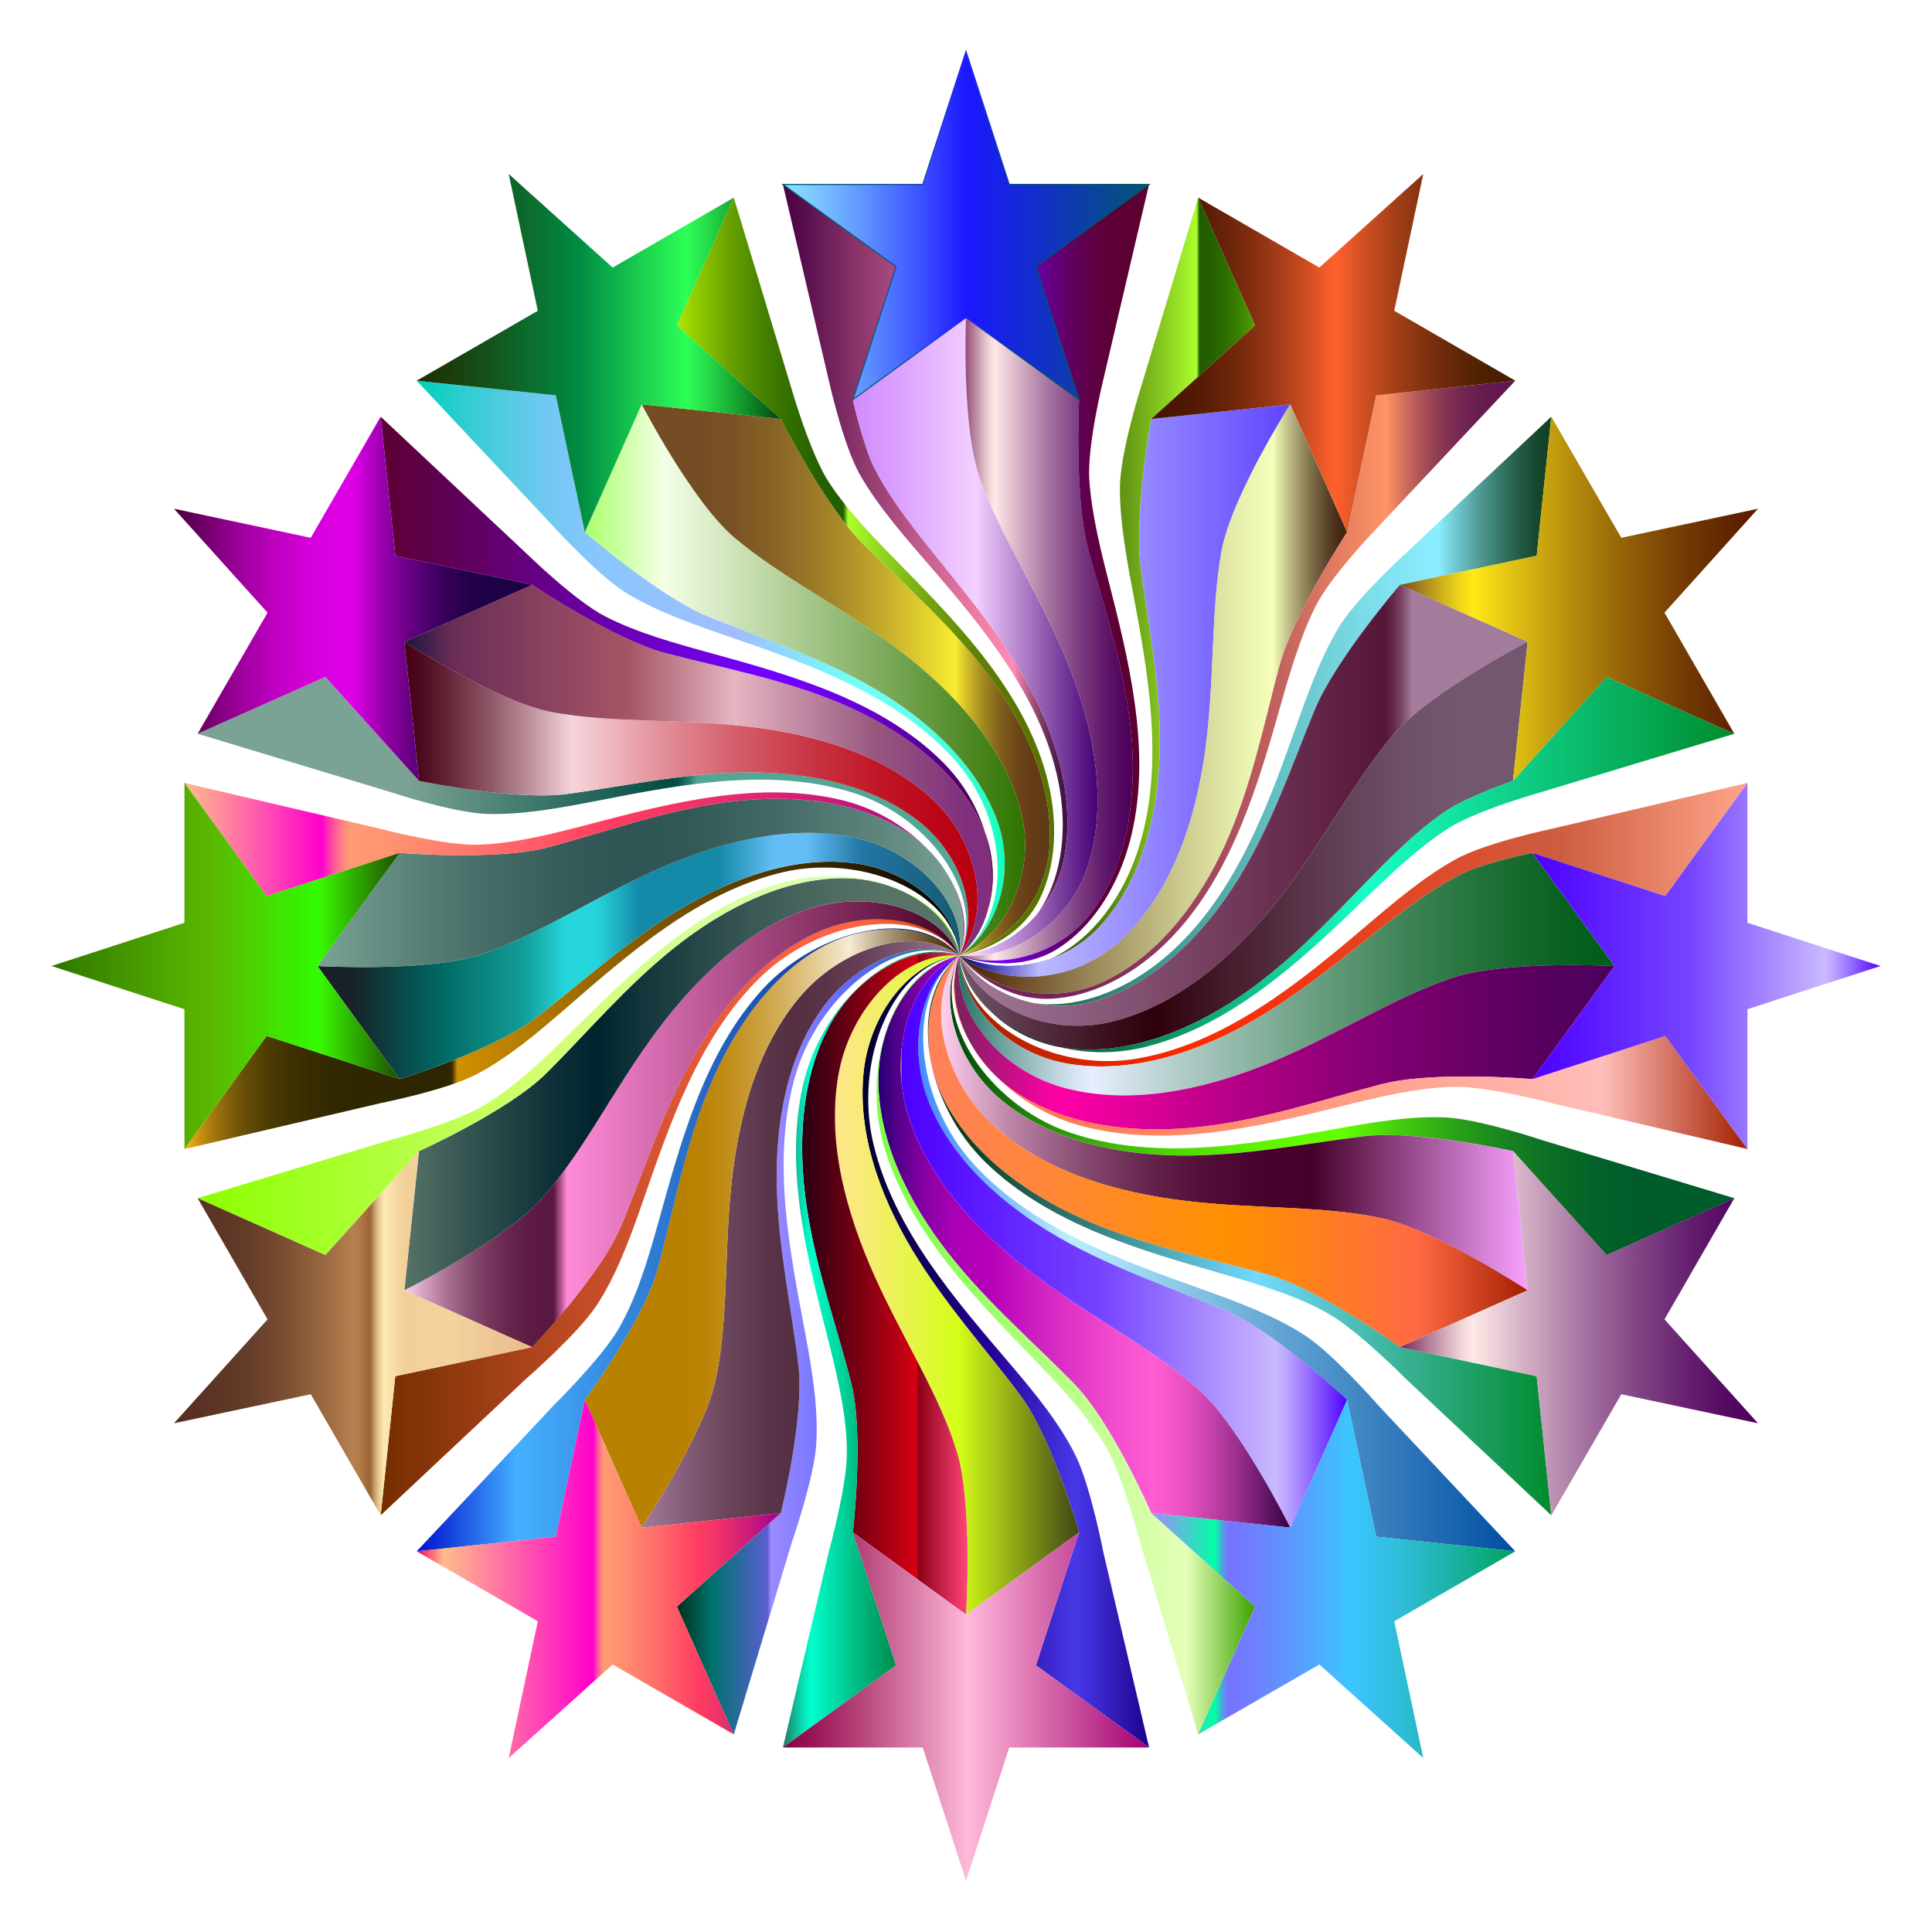
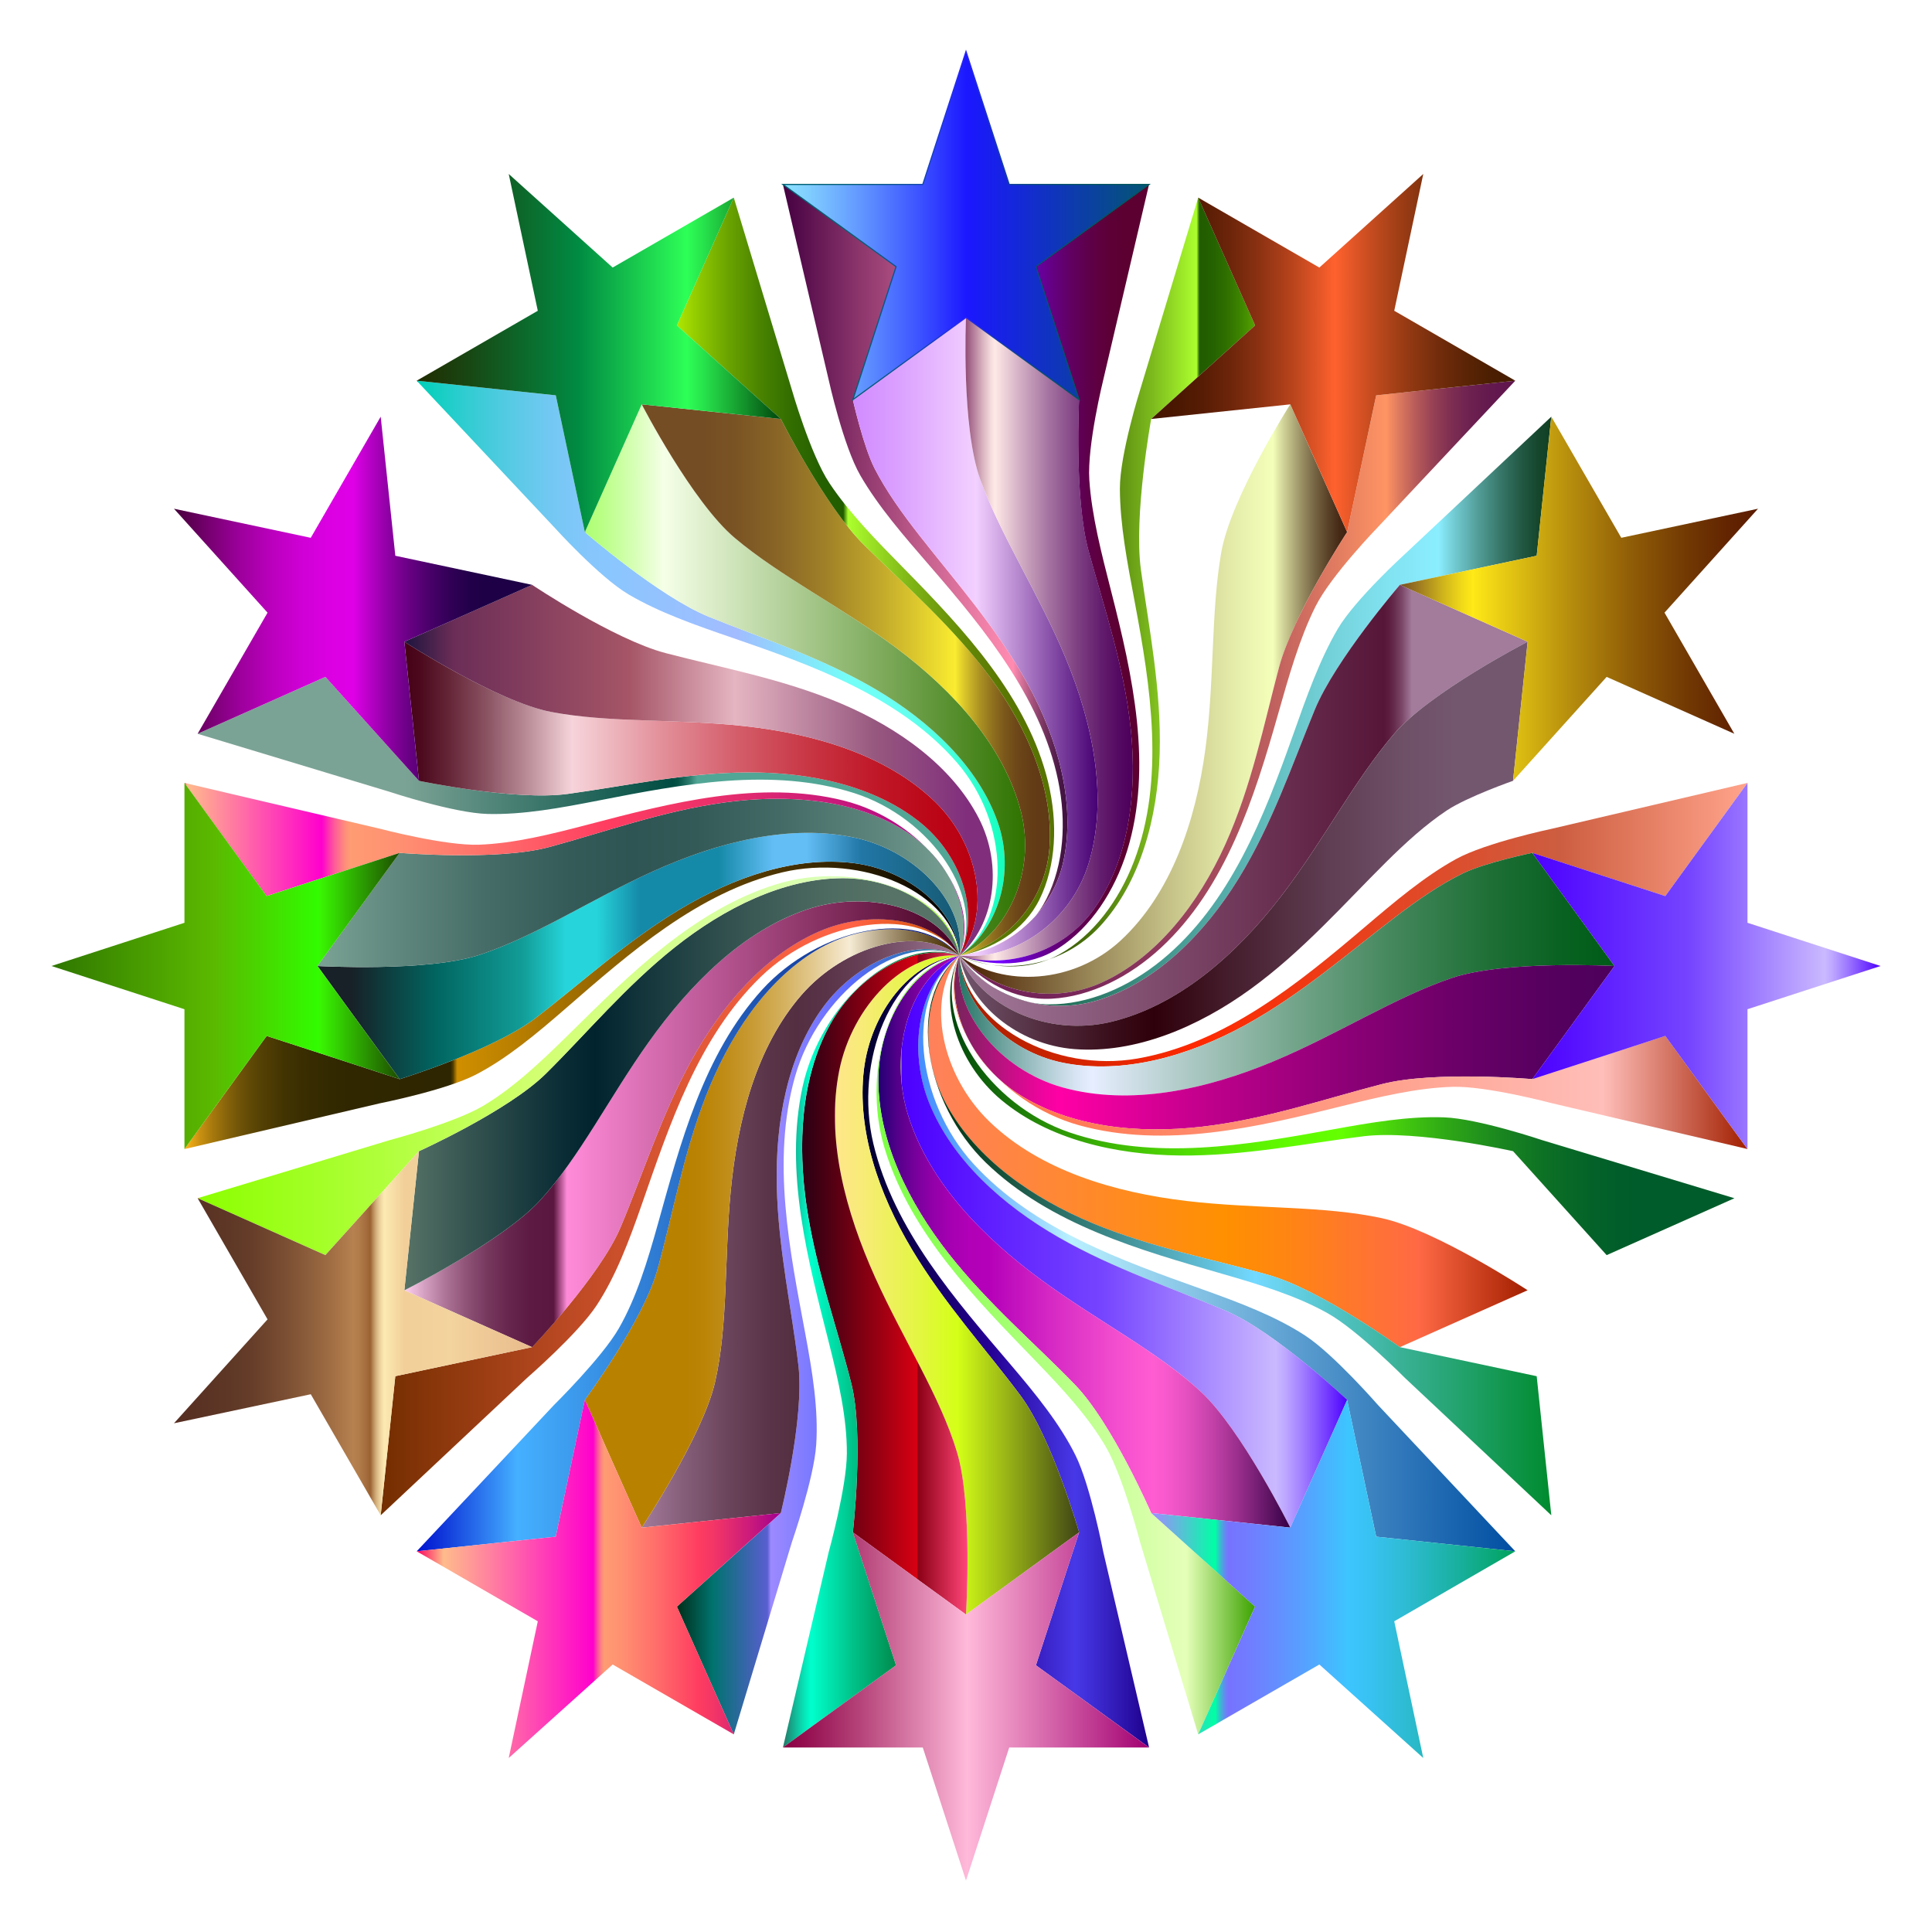
<svg xmlns="http://www.w3.org/2000/svg" enable-background="new 0 0 1690 1690" version="1.1" viewBox="0 0 1690 1690" xml:space="preserve">
  <linearGradient id="ay" x1="839.22" x2="1097.9" y1="509.13" y2="509.13" gradientUnits="userSpaceOnUse">
    <stop stop-color="#2A4500" offset=".151" />
    <stop stop-color="#2D4A01" offset=".233" />
    <stop stop-color="#375805" offset=".33" />
    <stop stop-color="#48700B" offset=".433" />
    <stop stop-color="#5F9113" offset=".542" />
    <stop stop-color="#7DBB1D" offset=".655" />
    <stop stop-color="#A1EF2A" offset=".769" />
    <stop stop-color="#ACFF2E" offset=".802" />
    <stop stop-color="#215C00" offset=".812" />
    <stop stop-color="#246100" offset=".854" />
    <stop stop-color="#2E6E00" offset=".901" />
    <stop stop-color="#3E8500" offset=".952" />
    <stop stop-color="#53A200" offset="1" />
  </linearGradient>
  <path d="m1097.9 284.63-90.915 81.86s-15.462 84.822-8.957 132.06c7.021 50.921 17.98 104.71 16.386 160.63-1.624 56.084-16.924 112.91-52.305 151.19-32.973 35.604-84.376 42.977-122.89 25.628-2e-4 3e-4 -4e-4 5e-4 -6e-4 8e-4 27.143 11.143 59.745 14.278 87.504-1.203 29.346-16.399 51.977-46.673 65.172-81.199 27.357-71.75 14.594-153.27 0.724-226.88-6.531-34.662-12.915-67.758-12.996-99.378-0.065-30.081 17.73-86.431 17.73-86.431l50.784-168.03 49.762 111.76z" fill="url(#ay)" />
  <linearGradient id="an" x1="839.22" x2="1128.7" y1="604.08" y2="604.08" gradientUnits="userSpaceOnUse">
    <stop stop-color="#B0FF8B" offset="0" />
    <stop stop-color="#8CFF5C" offset="0" />
    <stop stop-color="#02008B" offset=".003" />
    <stop stop-color="#151397" offset=".037" />
    <stop stop-color="#4846B7" offset=".105" />
    <stop stop-color="#9896E9" offset=".201" />
    <stop stop-color="#BBB9FF" offset=".241" />
    <stop stop-color="#5F45FF" offset="1" />
  </linearGradient>
-   <path d="m1128.7 353.7s-51.772 81.076-60.298 129.26c-9.273 52.568-5.771 111.39-13.948 172.42-8.415 62.631-29.862 126.3-73.993 167.24-41.142 38.081-102.5 41.336-141.19 13.384-4e-4 4e-4 -7e-4 9e-4 -1e-3 0.001 38.514 17.349 89.918 9.976 122.89-25.628 35.381-38.283 50.681-95.106 52.305-151.19 1.594-55.921-9.365-109.71-16.386-160.63-6.506-47.239 8.957-132.06 8.957-132.06l121.67-12.791z" fill="url(#an)" />
  <linearGradient id="ac" x1="839.22" x2="1178.4" y1="611.48" y2="611.48" gradientUnits="userSpaceOnUse">
    <stop stop-color="#451B00" offset="0" />
    <stop stop-color="#542E0F" offset=".057" />
    <stop stop-color="#988657" offset=".334" />
    <stop stop-color="#C9C78C" offset=".56" />
    <stop stop-color="#E8F0AD" offset=".724" />
    <stop stop-color="#F4FFB9" offset=".809" />
    <stop stop-color="#D0D297" offset=".836" />
    <stop stop-color="#9D9468" offset=".879" />
    <stop stop-color="#756342" offset=".918" />
    <stop stop-color="#584027" offset=".952" />
    <stop stop-color="#462A17" offset=".979" />
    <stop stop-color="#402211" offset=".997" />
  </linearGradient>
  <path d="m1178.4 465.46s-47.248 72.137-59.549 118.24c-13.267 49.752-23.935 103.76-47.039 154.97-23.23 51.431-59.437 98.355-107.24 120.42-44.653 20.552-96.51 8.501-125.36-23.092-3e-4 4e-4 -6e-4 8e-4 -9e-4 0.001 38.696 27.952 100.05 24.697 141.19-13.384 44.131-40.934 65.579-104.61 73.993-167.24 8.177-61.026 4.675-119.85 13.948-172.42 8.526-48.18 60.298-129.26 60.298-129.26l49.76 111.76z" fill="url(#ac)" />
  <linearGradient id="r" x1="839.22" x2="1325.5" y1="603.37" y2="603.37" gradientUnits="userSpaceOnUse">
    <stop stop-color="#75245A" offset=".151" />
    <stop stop-color="#7B295A" offset=".235" />
    <stop stop-color="#8D375C" offset=".35" />
    <stop stop-color="#AA4F5D" offset=".484" />
    <stop stop-color="#D26F60" offset=".63" />
    <stop stop-color="#FF9463" offset=".768" />
    <stop stop-color="#DB785E" offset=".792" />
    <stop stop-color="#B65A59" offset=".822" />
    <stop stop-color="#974155" offset=".852" />
    <stop stop-color="#7E2E52" offset=".884" />
    <stop stop-color="#6D2150" offset=".918" />
    <stop stop-color="#63194E" offset=".955" />
    <stop stop-color="#60164E" offset="1" />
  </linearGradient>
  <path d="m1325.5 333.01-120.13 128s-41.108 42.453-54.574 69.343c-14.149 28.283-23.272 60.769-32.932 94.755-20.544 72.279-45.507 151.37-102.32 203.95-27.435 25.356-61.529 42.7-95.611 44.554-32.308 1.729-61.462-15.014-80.731-37.623-2e-4 2e-4 -4e-4 5e-4 -6e-4 8e-4 28.849 31.593 80.705 43.644 125.36 23.092 47.806-22.062 84.013-68.986 107.24-120.42 23.103-51.211 33.772-105.22 47.039-154.97 12.302-46.102 59.549-118.24 59.549-118.24l25.435-119.66 121.67-12.784z" fill="url(#r)" />
  <linearGradient id="g" x1="1007" x2="1325.5" y1="308.82" y2="308.82" gradientUnits="userSpaceOnUse">
    <stop stop-color="#451500" offset="0" />
    <stop stop-color="#4A1701" offset=".067" />
    <stop stop-color="#571C04" offset=".141" />
    <stop stop-color="#6D250A" offset=".218" />
    <stop stop-color="#8C3212" offset=".298" />
    <stop stop-color="#B4421B" offset=".38" />
    <stop stop-color="#E45627" offset=".462" />
    <stop stop-color="#FF612E" offset=".503" />
    <stop stop-color="#FE612E" offset=".505" />
    <stop stop-color="#C64C20" offset=".602" />
    <stop stop-color="#983B14" offset=".695" />
    <stop stop-color="#742D0C" offset=".784" />
    <stop stop-color="#5A2405" offset=".867" />
    <stop stop-color="#4A1E01" offset=".941" />
    <stop stop-color="#451C00" offset="1" />
  </linearGradient>
  <polygon points="1325.5 333.01 1203.8 345.8 1178.4 465.46 1128.7 353.7 1007 366.49 1097.9 284.63 1048.1 172.87 1154.1 234.04 1245 152.18 1219.6 271.84" fill="url(#g)" />
  <linearGradient id="d" x1="839.22" x2="1357" y1="622.18" y2="622.18" gradientUnits="userSpaceOnUse">
    <stop stop-color="#004522" offset="0" />
    <stop stop-color="#084E2E" offset=".037" />
    <stop stop-color="#3F9287" offset=".322" />
    <stop stop-color="#68C4C7" offset=".554" />
    <stop stop-color="#81E2F0" offset=".722" />
    <stop stop-color="#8BEEFF" offset=".809" />
    <stop stop-color="#73CCD4" offset=".835" />
    <stop stop-color="#519B96" offset=".878" />
    <stop stop-color="#357465" offset=".917" />
    <stop stop-color="#215742" offset=".951" />
    <stop stop-color="#15462C" offset=".979" />
    <stop stop-color="#114024" offset=".997" />
  </linearGradient>
  <path d="m1344.2 486.15-119.66 25.435s-56.319 65.285-74.508 109.38c-19.628 47.606-37.178 99.809-66.689 147.69-29.682 48.107-71.654 90.122-122.02 106.02-47.081 14.81-97.69-3.338-122.1-38.684-3e-4 1e-4 -6e-4 3e-4 -9e-4 4e-4 17.755 23.883 46.051 42.29 78.48 42.553 34.2 0.247 69.36-14.968 98.368-38.592 60.048-48.982 89.959-126.37 115.07-197.21 11.806-33.302 22.991-65.133 38.936-92.436 15.173-25.957 58.916-65.689 58.916-65.689l128-120.13-12.784 121.67z" fill="url(#d)" />
  <linearGradient id="c" x1="839.22" x2="1336.3" y1="704.44" y2="704.44" gradientUnits="userSpaceOnUse">
    <stop stop-color="#A37B9B" offset="0" />
    <stop stop-color="#8F6182" offset=".184" />
    <stop stop-color="#561638" offset=".747" />
    <stop stop-color="#5B1C3E" offset=".755" />
    <stop stop-color="#672D4E" offset=".766" />
    <stop stop-color="#7C4869" offset=".779" />
    <stop stop-color="#996E8F" offset=".792" />
    <stop stop-color="#A37B9B" offset=".796" />
  </linearGradient>
  <path d="m1336.3 561.35s-85.532 44.017-117.3 81.114c-34.648 40.508-61.176 93.172-98.821 142.1-38.749 50.323-89.266 95.282-148.48 109.36-55.383 13.105-113.71-13.154-132.48-57.92l-0.002 6e-4c24.412 35.346 75.021 53.494 122.1 38.684 50.367-15.9 92.339-57.915 122.02-106.02 29.511-47.877 47.061-100.08 66.689-147.69 18.189-44.095 74.508-109.38 74.508-109.38l111.76 49.756z" fill="url(#c)" />
  <linearGradient id="b" x1="839.22" x2="1336.3" y1="739.75" y2="739.75" gradientUnits="userSpaceOnUse">
    <stop stop-color="#73576F" offset="0" />
    <stop stop-color="#543042" offset=".135" />
    <stop stop-color="#390D1A" offset=".271" />
    <stop stop-color="#2E000B" offset=".343" />
    <stop stop-color="#461F2E" offset=".483" />
    <stop stop-color="#5F3D52" offset=".648" />
    <stop stop-color="#6E5067" offset=".783" />
    <stop stop-color="#73576F" offset=".87" />
  </linearGradient>
  <path d="m1323.5 683.02s-40.03 13.99-58.01 25.974c-18.612 12.413-35.946 28.193-53.196 45.294-36.513 36.207-72.721 77.701-118.3 110.84-45.917 33.351-100.86 56.59-153.97 52.584-49.747-3.803-92.576-39.059-100.81-81.713-5e-4 2e-4 -9e-4 4e-4 -0.001 6e-4 18.767 44.767 77.095 71.025 132.48 57.92 59.217-14.077 109.73-59.036 148.48-109.36 37.645-48.924 64.173-101.59 98.821-142.1 31.765-37.097 117.3-81.114 117.3-81.114l-12.788 121.67z" fill="url(#b)" />
  <linearGradient id="a" x1="839.22" x2="1517.1" y1="756.26" y2="756.26" gradientUnits="userSpaceOnUse">
    <stop stop-color="#002E08" offset="0" />
    <stop stop-color="#045128" offset=".101" />
    <stop stop-color="#0EAA78" offset=".323" />
    <stop stop-color="#17FFC6" offset=".525" />
    <stop stop-color="#0FD58E" offset=".695" />
    <stop stop-color="#008B2E" offset="1" />
  </linearGradient>
-   <path d="m1517.1 641.86-168.03 50.784s-56.93 15.812-82.188 31.974c-26.536 16.996-50.786 40.342-76.156 64.833-54.074 52.201-115.01 108.68-190.84 126.83-71.653 17.071-151.28-20.556-160.69-80.29-3e-4 1e-4 -6e-4 3e-4 -9e-4 4e-4 8.232 42.654 51.061 77.91 100.81 81.713 53.111 4.006 108.06-19.233 153.97-52.584 45.583-33.138 81.791-74.632 118.3-110.84 17.25-17.101 34.584-32.881 53.196-45.294 17.98-11.983 58.01-25.974 58.01-25.974l81.86-90.915 111.76 49.762z" fill="url(#a)" />
  <linearGradient id="bi" x1="1224.5" x2="1537.8" y1="523.75" y2="523.75" gradientUnits="userSpaceOnUse">
    <stop stop-color="#754D24" offset="0" />
    <stop stop-color="#957121" offset=".041" />
    <stop stop-color="#CEB21C" offset=".118" />
    <stop stop-color="#F1DA18" offset=".174" />
    <stop stop-color="#FFE917" offset=".204" />
    <stop stop-color="#E8CC14" offset=".284" />
    <stop stop-color="#B78E0D" offset=".472" />
    <stop stop-color="#905D07" offset=".645" />
    <stop stop-color="#733A03" offset=".795" />
    <stop stop-color="#622401" offset=".917" />
    <stop stop-color="#5C1C00" offset=".997" />
  </linearGradient>
  <polygon points="1517.1 641.86 1405.4 592.1 1323.5 683.02 1336.3 561.35 1224.5 511.59 1344.2 486.15 1357 364.49 1418.2 470.43 1537.8 445 1456 535.91" fill="url(#bi)" />
  <linearGradient id="bh" x1="839.22" x2="1528.6" y1="808.86" y2="808.86" gradientUnits="userSpaceOnUse">
    <stop stop-color="#A21F00" offset="0" />
    <stop stop-color="#BA2200" offset=".068" />
    <stop stop-color="#EC2700" offset=".225" />
    <stop stop-color="#FF2900" offset=".302" />
    <stop stop-color="#CD5D40" offset=".762" />
    <stop stop-color="#FFA48B" offset="1" />
    <stop stop-color="#FFDAD0" offset="1" />
  </linearGradient>
  <path d="m1456.7 783.83-116.35-37.805s-41.521 8.585-60.916 18.06c-20.072 9.813-39.308 23.161-58.614 37.85-40.88 31.113-82.082 67.61-131.5 94.716-49.813 27.292-107.28 43.498-159.61 32.961-49.042-9.926-88.058-50.115-90.528-93.621-3e-4 -1e-4 -6e-4 -1e-4 -1e-3 -1e-4 5.476 60.318 83.228 102.61 155.87 89.945 76.85-13.478 141.18-66.051 198.45-114.7 26.863-22.817 52.55-44.543 80.122-59.759 26.247-14.47 84.075-26.588 84.075-26.588l170.91-40.036-71.905 98.975z" fill="url(#bh)" />
  <linearGradient id="bg" x1="838.44" x2="1412.3" y1="852.12" y2="852.12" gradientUnits="userSpaceOnUse">
    <stop stop-color="#247564" offset="0" />
    <stop stop-color="#6FA39F" offset=".068" />
    <stop stop-color="#B0CCD3" offset=".133" />
    <stop stop-color="#D8E4F3" offset=".179" />
    <stop stop-color="#E7EEFF" offset=".204" />
    <stop stop-color="#B0CBC8" offset=".341" />
    <stop stop-color="#72A48A" offset=".515" />
    <stop stop-color="#418559" offset=".673" />
    <stop stop-color="#1E6F36" offset=".811" />
    <stop stop-color="#086120" offset=".924" />
    <stop stop-color="#005C18" offset=".997" />
  </linearGradient>
  <path d="m1412.3 845s-96.048-5.131-142.13 10.41c-50.233 16.974-99.43 49.164-156.29 73.021-58.675 24.595-124.85 39.202-183.99 22.892-55.448-15.354-97.783-66.697-90.682-115.33-5e-4 -1e-4 -1e-3 -1e-4 -0.002-1e-4 2.47 43.506 41.486 83.695 90.528 93.621 52.331 10.538 109.8-5.669 159.61-32.961 49.422-27.105 90.625-63.603 131.5-94.716 19.306-14.69 38.542-28.037 58.614-37.85 19.395-9.475 60.916-18.06 60.916-18.06l71.91 98.97z" fill="url(#bg)" />
  <linearGradient id="bf" x1="834.84" x2="1412.3" y1="911.96" y2="911.96" gradientUnits="userSpaceOnUse">
    <stop stop-color="#75245A" offset="0" />
    <stop stop-color="#871F64" offset=".018" />
    <stop stop-color="#C80E87" offset=".086" />
    <stop stop-color="#F0049E" offset=".135" />
    <stop stop-color="#FF00A6" offset=".161" />
    <stop stop-color="#FD00A5" offset=".166" />
    <stop stop-color="#BF008B" offset=".386" />
    <stop stop-color="#8E0077" offset=".587" />
    <stop stop-color="#6B0068" offset=".762" />
    <stop stop-color="#55005F" offset=".904" />
    <stop stop-color="#4D005C" offset=".997" />
  </linearGradient>
  <path d="m1340.4 943.97s-85.659-7.44-131.44 4.333c-49.546 12.751-101.39 30.746-157.34 37.256-56.483 6.548-115.92 0.276-161-28.779-42.294-27.316-66.132-79.477-51.39-120.79-5e-4 -1e-4 -1e-3 -1e-4 -0.002-2e-4 -7.101 48.63 35.235 99.973 90.682 115.33 59.134 16.309 125.31 1.703 183.99-22.892 56.86-23.857 106.06-56.046 156.29-73.021 46.078-15.541 142.13-10.41 142.13-10.41l-71.91 98.975z" fill="url(#bf)" />
  <linearGradient id="be" x1="834.22" x2="1528.6" y1="920.57" y2="920.57" gradientUnits="userSpaceOnUse">
    <stop stop-color="#FFA48B" offset="0" />
    <stop stop-color="#FF815C" offset="0" />
    <stop stop-color="#FF7045" offset=".003" />
    <stop stop-color="#FF7D58" offset=".175" />
    <stop stop-color="#FF9F8A" offset=".524" />
    <stop stop-color="#FFBEB9" offset=".818" />
    <stop stop-color="#A21F00" offset="1" />
  </linearGradient>
  <path d="m1528.6 1005.1-170.91-40.036s-57.076-15.207-86.915-14.371c-31.299 0.891-63.857 8.676-97.893 17.11-72.702 18.019-153.29 37.334-228.72 16.569-71.48-19.758-127.36-91.642-104.99-148.42-4e-4 0-7e-4 -1e-4 -1e-3 -1e-4 -14.742 41.311 9.095 93.472 51.39 120.79 45.083 29.055 104.52 35.327 161 28.779 55.948-6.509 107.8-24.505 157.34-37.256 45.782-11.773 131.44-4.333 131.44-4.333l116.35-37.805 71.905 98.975z" fill="url(#be)" />
  <linearGradient id="bd" x1="1340.4" x2="1645" y1="845" y2="845" gradientUnits="userSpaceOnUse">
    <stop stop-color="#B0FF8B" offset="0" />
    <stop stop-color="#8CFF5C" offset="0" />
    <stop stop-color="#4C00FF" offset=".003" />
    <stop stop-color="#713DFF" offset=".403" />
    <stop stop-color="#7645FF" offset=".454" />
    <stop stop-color="#CAB9FF" offset=".84" />
    <stop stop-color="#BEA8FF" offset=".861" />
    <stop stop-color="#9F7AFF" offset=".903" />
    <stop stop-color="#6E31FF" offset=".963" />
    <stop stop-color="#4C00FF" offset="1" />
  </linearGradient>
  <polygon points="1528.6 1005.1 1456.7 906.17 1340.4 943.97 1412.3 845 1340.4 746.03 1456.7 783.83 1528.6 684.86 1528.6 807.19 1645 845 1528.6 882.8" fill="url(#bd)" />
  <linearGradient id="bc" x1="831.02" x2="1517.1" y1="966.95" y2="966.95" gradientUnits="userSpaceOnUse">
    <stop stop-color="#00450C" offset="0" />
    <stop stop-color="#0C5C0B" offset=".035" />
    <stop stop-color="#278D07" offset=".119" />
    <stop stop-color="#3DB605" offset=".202" />
    <stop stop-color="#4ED603" offset=".283" />
    <stop stop-color="#5AED01" offset=".361" />
    <stop stop-color="#61FA00" offset=".435" />
    <stop stop-color="#64FF00" offset=".5" />
    <stop stop-color="#48D20C" offset=".563" />
    <stop stop-color="#2FA816" offset=".632" />
    <stop stop-color="#1A871F" offset=".699" />
    <stop stop-color="#0C6F25" offset=".763" />
    <stop stop-color="#036129" offset=".823" />
    <stop stop-color="#005C2A" offset=".874" />
  </linearGradient>
  <path d="m1405.4 1097.9-81.86-90.915s-83.867-18.758-130.7-13.056c-50.7 6.183-104.35 17.408-160.63 16.833-56.85-0.604-115.03-14.176-156.28-48.526-38.702-32.293-56.571-87.104-36.676-126.24-2e-4 -2e-4 -5e-4 -4e-4 -7e-4 -5e-4 -25.887 55.298 25.933 130.45 96.114 154.52 74.038 25.304 155.62 11.011 229.27-2.352 34.473-6.253 67.438-11.923 98.701-10.762 29.812 1.12 85.792 19.96 85.792 19.96l168.03 50.784-111.76 49.762z" fill="url(#bc)" />
  <linearGradient id="bb" x1="823.28" x2="1336.3" y1="982.32" y2="982.32" gradientUnits="userSpaceOnUse">
    <stop stop-color="#FFD0EF" offset="0" />
    <stop stop-color="#ECBADA" offset=".032" />
    <stop stop-color="#C089AC" offset=".112" />
    <stop stop-color="#9A5F84" offset=".195" />
    <stop stop-color="#7B3D63" offset=".278" />
    <stop stop-color="#632249" offset=".362" />
    <stop stop-color="#520F37" offset=".448" />
    <stop stop-color="#48042D" offset=".536" />
    <stop stop-color="#450029" offset=".63" />
    <stop stop-color="#F7A2FF" offset="1" />
  </linearGradient>
-   <path d="m1336.3 1128.7s-80.355-52.832-127.63-63.066c-51.436-11.103-109.8-7.84-170.77-15.031-63.054-7.457-127.87-26.666-172.2-69.291-41.609-40.088-56.797-106.36-26.48-145.27-4e-4 -3e-4 -9e-4 -6e-4 -0.001-9e-4 -19.894 39.14-2.025 93.95 36.676 126.24 41.249 34.35 99.431 47.922 156.28 48.526 56.284 0.575 109.93-10.65 160.63-16.833 46.836-5.702 130.7 13.056 130.7 13.056l12.791 121.67z" fill="url(#bb)" />
  <linearGradient id="ba" x1="812.03" x2="1336.3" y1="1007.2" y2="1007.2" gradientUnits="userSpaceOnUse">
    <stop stop-color="#FFA48B" offset="0" />
    <stop stop-color="#FF815C" offset="0" />
    <stop stop-color="#FF9000" offset=".494" />
    <stop stop-color="#FF8513" offset=".601" />
    <stop stop-color="#FF6945" offset=".818" />
    <stop stop-color="#A21F00" offset="1" />
  </linearGradient>
  <path d="m1224.5 1178.4s-69.539-50.286-114.65-63.098c-48.858-13.864-102.49-23.812-154.28-45.376-52.377-21.831-101.29-55.833-127.23-102.83-24.32-44.17-22.118-102.2 10.849-131.11-4e-4 -3e-4 -9e-4 -6e-4 -0.001-9e-4 -30.317 38.912-15.13 105.18 26.48 145.27 44.331 42.625 109.14 61.834 172.2 69.291 60.968 7.191 119.34 3.929 170.77 15.031 47.278 10.235 127.63 63.066 127.63 63.066l-111.76 49.76z" fill="url(#ba)" />
  <linearGradient id="az" x1="811.67" x2="1357" y1="1080.8" y2="1080.8" gradientUnits="userSpaceOnUse">
    <stop stop-color="#002E08" offset="0" />
    <stop stop-color="#10462B" offset=".087" />
    <stop stop-color="#3A8585" offset=".279" />
    <stop stop-color="#73D9FF" offset=".525" />
    <stop stop-color="#36AF90" offset=".773" />
    <stop stop-color="#008B2E" offset="1" />
  </linearGradient>
  <path d="m1357 1325.5-128-120.13s-41.562-41.942-67.455-56.516c-27.096-15.235-58.892-24.94-92.329-34.578-71.536-20.615-150.81-42.964-206.93-97.334-53.246-51.688-70.116-142.22-23.051-180.96-2e-4 -2e-4 -5e-4 -4e-4 -7e-4 -5e-4 -32.966 28.903-35.168 86.936-10.849 131.11 25.938 47.002 74.855 81.004 127.23 102.83 51.797 21.564 105.43 31.513 154.28 45.376 45.113 12.811 114.65 63.098 114.65 63.098l119.66 25.435 12.784 121.67z" fill="url(#az)" />
  <linearGradient id="ax" x1="1224.5" x2="1537.8" y1="1166.2" y2="1166.2" gradientUnits="userSpaceOnUse">
    <stop stop-color="#75245A" offset="0" />
    <stop stop-color="#AB7191" offset=".069" />
    <stop stop-color="#D8B2BF" offset=".133" />
    <stop stop-color="#F4DADC" offset=".18" />
    <stop stop-color="#FFE9E7" offset=".204" />
    <stop stop-color="#D4B0C5" offset=".345" />
    <stop stop-color="#A472A0" offset=".517" />
    <stop stop-color="#7F4183" offset=".675" />
    <stop stop-color="#641E6E" offset=".812" />
    <stop stop-color="#530861" offset=".924" />
    <stop stop-color="#4D005C" offset=".997" />
  </linearGradient>
-   <polygon points="1357 1325.5 1344.2 1203.8 1224.5 1178.4 1336.3 1128.7 1323.5 1007 1405.4 1097.9 1517.1 1048.1 1456 1154.1 1537.8 1245 1418.2 1219.6" fill="url(#ax)" />
  <linearGradient id="aw" x1="803.23" x2="1325.5" y1="1096.5" y2="1096.5" gradientUnits="userSpaceOnUse">
    <stop stop-color="#8BBCFF" offset="0" />
    <stop stop-color="#5C9CFF" offset="0" />
    <stop stop-color="#458EFF" offset=".003" />
    <stop stop-color="#589EFF" offset=".057" />
    <stop stop-color="#8AC9FF" offset=".165" />
    <stop stop-color="#B9F0FF" offset=".256" />
    <stop stop-color="#004EA2" offset="1" />
  </linearGradient>
  <path d="m1203.8 1344.2-25.435-119.66s-62.262-59.006-105.25-77.526c-46.556-20.046-98.391-36.71-147-64.574-49.166-28.208-93.432-67.949-113.42-117.73-18.731-46.768-9.707-104.13 26.484-128.72-1e-4 -2e-4 -2e-4 -5e-4 -4e-4 -9e-4 -49.269 35.804-37.733 127.16 12.259 181.97 52.694 57.653 130.37 84.83 200.4 109.91 32.729 11.722 63.812 23.436 89.835 40.39 24.876 16.222 63.671 60.733 63.671 60.733l120.13 128-121.67-12.784z" fill="url(#aw)" />
  <linearGradient id="av" x1="787.87" x2="1178.4" y1="1086.1" y2="1086.1" gradientUnits="userSpaceOnUse">
    <stop stop-color="#B0FF8B" offset="0" />
    <stop stop-color="#8CFF5C" offset="0" />
    <stop stop-color="#4C00FF" offset=".003" />
    <stop stop-color="#713DFF" offset=".403" />
    <stop stop-color="#7645FF" offset=".454" />
    <stop stop-color="#CAB9FF" offset=".84" />
    <stop stop-color="#BEA8FF" offset=".861" />
    <stop stop-color="#9F7AFF" offset=".903" />
    <stop stop-color="#6E31FF" offset=".963" />
    <stop stop-color="#4C00FF" offset="1" />
  </linearGradient>
  <path d="m1128.7 1336.3s-42.895-86.047-78.164-118.83c-38.268-35.523-90.128-61.642-139.36-97.652-50.979-37.31-98.075-85.2-116.61-143.64-17.354-54.918-0.191-120.69 44.695-140.18-2e-4 -5e-4 -4e-4 -9e-4 -6e-4 -0.001-36.191 24.593-45.215 81.952-26.484 128.72 19.993 49.779 64.258 89.52 113.42 117.73 48.611 27.864 100.45 44.528 147 64.574 42.986 18.52 105.25 77.526 105.25 77.526l-49.755 111.76z" fill="url(#av)" />
  <linearGradient id="au" x1="768.35" x2="1128.7" y1="1086.1" y2="1086.1" gradientUnits="userSpaceOnUse">
    <stop stop-color="#220073" offset="0" />
    <stop stop-color="#2C0078" offset=".009" />
    <stop stop-color="#56008C" offset=".05" />
    <stop stop-color="#78009C" offset=".092" />
    <stop stop-color="#9300A9" offset=".134" />
    <stop stop-color="#A600B2" offset=".177" />
    <stop stop-color="#B100B7" offset=".221" />
    <stop stop-color="#B500B9" offset=".269" />
    <stop stop-color="#D528C4" offset=".416" />
    <stop stop-color="#F34ECE" offset=".578" />
    <stop stop-color="#FF5CD2" offset=".664" />
    <stop stop-color="#F859CD" offset=".698" />
    <stop stop-color="#E550C0" offset=".748" />
    <stop stop-color="#C542AA" offset=".808" />
    <stop stop-color="#992E8C" offset=".874" />
    <stop stop-color="#611565" offset=".946" />
    <stop stop-color="#330045" offset="1" />
  </linearGradient>
  <path d="m1007 1323.5s-34.181-78.574-66.522-112.06c-35.024-36.248-76.415-71.162-110.82-115.05-34.806-44.427-60.985-97.464-61.292-150.87-0.24-50.1 28.638-100.04 70.873-109.54-2e-4 -5e-4 -4e-4 -9e-4 -5e-4 -0.001-44.886 19.489-62.049 85.265-44.695 140.18 18.531 58.443 65.627 106.33 116.61 143.64 49.233 36.01 101.09 62.129 139.36 97.652 35.268 32.78 78.164 118.83 78.164 118.83l-121.67-12.788z" fill="url(#au)" />
  <linearGradient id="at" x1="766.75" x2="1097.9" y1="1176.6" y2="1176.6" gradientUnits="userSpaceOnUse">
    <stop stop-color="#B0FF8B" offset="0" />
    <stop stop-color="#8CFF5C" offset="0" />
    <stop stop-color="#7CFF45" offset=".003" />
    <stop stop-color="#8EFF58" offset=".175" />
    <stop stop-color="#BBFF8A" offset=".524" />
    <stop stop-color="#E5FFB9" offset=".818" />
    <stop stop-color="#3CA200" offset="1" />
  </linearGradient>
  <path d="m1048.1 1517.1-50.784-168.03s-14.829-57.138-29.612-82.794c-15.437-26.761-37.866-51.01-61.859-75.852-51.361-53.171-109.09-111-131.86-185.31-21.54-70.583 6.089-157.76 65.193-169.14-1e-4 -3e-4 -2e-4 -5e-4 -4e-4 -9e-4 -42.235 9.506-71.113 59.444-70.873 109.54 0.307 53.402 26.487 106.44 61.292 150.87 34.408 43.884 75.799 78.798 110.82 115.05 32.342 33.487 66.522 112.06 66.522 112.06l90.915 81.86-49.762 111.76z" fill="url(#at)" />
  <linearGradient id="as" x1="1007" x2="1325.5" y1="1381.2" y2="1381.2" gradientUnits="userSpaceOnUse">
    <stop stop-color="#01E1FC" offset="0" />
    <stop stop-color="#A28BFF" offset=".003" />
    <stop stop-color="#00FFA4" offset=".176" />
    <stop stop-color="#1AE0B8" offset=".182" />
    <stop stop-color="#42B1D6" offset=".192" />
    <stop stop-color="#5F8FED" offset=".201" />
    <stop stop-color="#717BFA" offset=".208" />
    <stop stop-color="#7773FF" offset=".213" />
    <stop stop-color="#6E80FF" offset=".286" />
    <stop stop-color="#56A1FF" offset=".419" />
    <stop stop-color="#3DC5FF" offset=".54" />
    <stop stop-color="#38C2F2" offset=".599" />
    <stop stop-color="#2CBBD0" offset=".708" />
    <stop stop-color="#17AF9A" offset=".854" />
    <stop stop-color="#00A25C" offset="1" />
  </linearGradient>
  <polygon points="1048.1 1517.1 1097.9 1405.4 1007 1323.5 1128.7 1336.3 1178.4 1224.5 1203.8 1344.2 1325.5 1357 1219.6 1418.2 1245 1537.8 1154.1 1456" fill="url(#as)" />
  <linearGradient id="ar" x1="754.5" x2="1005.1" y1="1182.3" y2="1182.3" gradientUnits="userSpaceOnUse">
    <stop stop-color="#02002B" offset="0" />
    <stop stop-color="#0C0049" offset=".141" />
    <stop stop-color="#250094" offset=".444" />
    <stop stop-color="#4738E7" offset=".741" />
    <stop stop-color="#3A27CB" offset=".83" />
    <stop stop-color="#1E008C" offset="1" />
  </linearGradient>
  <path d="m906.17 1456.7 37.805-116.35s-23.634-82.336-51.346-119.66c-30.007-40.396-66.548-80.232-95.087-128.03-28.864-48.387-48.153-104.16-41.842-157.08 5.965-49.61 40.64-95.458 83.521-99.633 1e-4 -3e-4 1e-4 -6e-4 1e-4 -9e-4 -59.554 7.736-92.365 92.951-75.221 164.65 18.134 75.513 72.11 136.75 119.98 193.01 22.36 26.285 43.188 51.895 56.866 79.576 13.101 26.544 24.266 84.509 24.266 84.509l40.036 170.91-98.975-71.905z" fill="url(#ar)" />
  <linearGradient id="aq" x1="730.3" x2="943.97" y1="1124" y2="1124" gradientUnits="userSpaceOnUse">
    <stop stop-color="#FFA48B" offset="0" />
    <stop stop-color="#FF815C" offset="0" />
    <stop stop-color="#FFE78B" offset=".003" />
    <stop stop-color="#F8EB78" offset=".109" />
    <stop stop-color="#E5F546" offset=".323" />
    <stop stop-color="#D4FF17" offset=".503" />
    <stop stop-color="#404515" offset="1" />
  </linearGradient>
  <path d="m845 1412.3s6.01-95.95-7.843-141.92c-15.012-49.692-46.783-97.876-71.683-153.11-25.772-57.216-43.319-121.45-31.319-181.09 11.304-55.895 57.269-104.75 105.06-100.2 1e-4 -5e-4 1e-4 -1e-3 2e-4 -0.002-42.881 4.175-77.556 50.024-83.521 99.633-6.312 52.915 12.978 108.69 41.842 157.08 28.539 47.8 65.08 87.636 95.087 128.03 27.712 37.324 51.346 119.66 51.346 119.66l-98.97 71.91z" fill="url(#aq)" />
  <linearGradient id="ap" x1="701.65" x2="846.3" y1="1122.8" y2="1122.8" gradientUnits="userSpaceOnUse">
    <stop stop-color="#2B0013" offset="0" />
    <stop stop-color="#490013" offset=".141" />
    <stop stop-color="#940012" offset=".447" />
    <stop stop-color="#D60012" offset=".694" />
    <stop stop-color="#BA0013" offset=".697" />
    <stop stop-color="#8C0015" offset=".701" />
    <stop stop-color="#FF4578" offset="1" />
  </linearGradient>
  <path d="m746.03 1340.4s9.962-85.02-1.288-129.97c-12.18-48.613-30.711-99.126-38.97-153.9-8.332-55.401-5.199-113.91 20.3-160.21 23.896-43.3 72.596-72.464 113.15-60.32 1e-4 -5e-4 1e-4 -1e-3 2e-4 -0.002-47.794-4.555-93.759 44.302-105.06 100.2-12 59.632 5.547 123.87 31.319 181.09 24.9 55.237 56.671 103.42 71.683 153.11 13.854 45.966 7.843 141.92 7.843 141.92l-98.975-71.91z" fill="url(#ap)" />
  <linearGradient id="ao" x1="684.86" x2="839.22" y1="1180.6" y2="1180.6" gradientUnits="userSpaceOnUse">
    <stop stop-color="#247564" offset="0" />
    <stop stop-color="#1F8772" offset=".018" />
    <stop stop-color="#0EC8A3" offset=".086" />
    <stop stop-color="#04F0C1" offset=".135" />
    <stop stop-color="#00FFCD" offset=".161" />
    <stop stop-color="#00FBC8" offset=".176" />
    <stop stop-color="#00C38A" offset=".393" />
    <stop stop-color="#009659" offset=".591" />
    <stop stop-color="#007736" offset=".764" />
    <stop stop-color="#006320" offset=".905" />
    <stop stop-color="#005C18" offset=".997" />
  </linearGradient>
  <path d="m684.86 1528.6 40.036-170.91s15.775-56.881 15.885-86.439c0.101-30.784-7.168-62.859-15.575-96.164-17.988-71.244-39.525-149.41-23.089-224.73 15.638-71.336 81.277-133.13 137.1-114.4 0-3e-4 1e-4 -6e-4 1e-4 -9e-4 -40.554-12.144-89.254 17.02-113.15 60.32-25.499 46.307-28.632 104.81-20.3 160.21 8.259 54.773 26.79 105.29 38.97 153.9 11.25 44.947 1.288 129.97 1.288 129.97l37.805 116.35-98.975 71.905z" fill="url(#ao)" />
  <linearGradient id="am" x1="684.86" x2="1005.1" y1="1492.7" y2="1492.7" gradientUnits="userSpaceOnUse">
    <stop stop-color="#8BBCFF" offset="0" />
    <stop stop-color="#5C9CFF" offset="0" />
    <stop stop-color="#8B0043" offset=".003" />
    <stop stop-color="#971353" offset=".074" />
    <stop stop-color="#B7467C" offset=".218" />
    <stop stop-color="#E996BD" offset=".42" />
    <stop stop-color="#FFB9D9" offset=".503" />
    <stop stop-color="#A20071" offset="1" />
  </linearGradient>
  <polygon points="684.86 1528.6 783.83 1456.7 746.03 1340.4 845 1412.3 943.97 1340.4 906.17 1456.7 1005.1 1528.6 882.81 1528.6 845 1645 807.2 1528.6" fill="url(#am)" />
  <linearGradient id="al" x1="592.1" x2="839.22" y1="1173.6" y2="1173.6" gradientUnits="userSpaceOnUse">
    <stop stop-color="#002E19" offset="0" />
    <stop stop-color="#00736E" offset=".127" />
    <stop stop-color="#595ED0" offset=".32" />
    <stop stop-color="#9C8AFF" offset=".333" />
    <stop stop-color="#5C6AFF" offset=".611" />
    <stop stop-color="#2177A6" offset=".883" />
    <stop stop-color="#005C41" offset="1" />
    <stop stop-color="#165972" offset="1" />
  </linearGradient>
  <path d="m592.1 1405.4 90.915-81.86s20.796-83.023 15.399-129.01c-5.847-49.726-17.749-102.13-18.945-157.42-1.188-55.905 9.353-113.4 40.45-155.95 29.105-39.748 80.913-62.345 119.3-45.137 2e-4 -2e-4 4e-4 -5e-4 6e-4 -8e-4 -54.354-22.195-123.62 35.253-143.67 105.37-21.102 74.072-4.53 153.37 8.93 225.56 6.29 33.754 11.522 66.212 9.482 96.922-1.973 29.49-21.317 85.259-21.317 85.259l-50.784 168.03-49.762-111.76z" fill="url(#al)" />
  <linearGradient id="ak" x1="561.35" x2="839.22" y1="1079.8" y2="1079.8" gradientUnits="userSpaceOnUse">
    <stop stop-color="#A37B9B" offset="0" />
    <stop stop-color="#855E79" offset=".131" />
    <stop stop-color="#6A445A" offset=".275" />
    <stop stop-color="#5A3448" offset=".398" />
    <stop stop-color="#542E41" offset=".485" />
    <stop stop-color="#593347" offset=".578" />
    <stop stop-color="#684158" offset=".701" />
    <stop stop-color="#805973" offset=".842" />
    <stop stop-color="#A27A9A" offset=".995" />
    <stop stop-color="#A37B9B" offset="1" />
  </linearGradient>
  <path d="m561.35 1336.3s53.172-80.111 64.019-126.83c11.677-50.445 8.084-107.82 13.847-167.82 5.978-62.05 22.42-125.99 61.925-171.37 36.947-42.363 100.06-61.628 138.08-34.283 3e-4 -4e-4 6e-4 -8e-4 9e-4 -0.001-38.388-17.208-90.196 5.389-119.3 45.137-31.098 42.553-41.638 100.04-40.45 155.95 1.196 55.294 13.098 107.7 18.945 157.42 5.396 45.988-15.399 129.01-15.399 129.01l-121.67 12.791z" fill="url(#ak)" />
  <linearGradient id="aj" x1="511.59" x2="839.22" y1="1074.5" y2="1074.5" gradientUnits="userSpaceOnUse">
    <stop stop-color="#B98100" offset=".272" />
    <stop stop-color="#BB8406" offset=".317" />
    <stop stop-color="#C08D18" offset=".378" />
    <stop stop-color="#C89B35" offset=".449" />
    <stop stop-color="#D4B05D" offset=".528" />
    <stop stop-color="#E3CA91" offset=".613" />
    <stop stop-color="#F5E9D0" offset=".701" />
    <stop stop-color="#F6EBD4" offset=".707" />
    <stop stop-color="#BAAB8D" offset=".785" />
    <stop stop-color="#887450" offset=".86" />
    <stop stop-color="#644D25" offset=".923" />
    <stop stop-color="#4D350A" offset=".971" />
    <stop stop-color="#452C00" offset="1" />
  </linearGradient>
  <path d="m511.59 1224.5s50.786-68.86 63.311-113.41c13.518-48.129 22.541-100.95 42.539-152.28 20.209-51.806 51.798-100.5 96.456-127.52 41.644-25.145 97.426-25.773 125.32 4.668 3e-4 -4e-4 6e-4 -8e-4 1e-3 -0.001-38.019-27.345-101.13-8.08-138.08 34.283-39.505 45.384-55.947 109.32-61.925 171.37-5.763 59.998-2.17 117.38-13.847 167.82-10.847 46.723-64.019 126.83-64.019 126.83l-49.76-111.76z" fill="url(#aj)" />
  <linearGradient id="ai" x1="364.49" x2="839.22" y1="1084.6" y2="1084.6" gradientUnits="userSpaceOnUse">
    <stop stop-color="#0012D0" offset="0" />
    <stop stop-color="#0F35DA" offset=".046" />
    <stop stop-color="#368EF5" offset=".148" />
    <stop stop-color="#45B0FF" offset=".185" />
    <stop stop-color="#286AC4" offset=".52" />
    <stop stop-color="#000A73" offset="1" />
  </linearGradient>
  <path d="m364.49 1357 120.13-128s42.047-41.441 56.743-67.091c15.287-26.71 24.864-58.128 34.097-91.143 19.713-70.514 39.895-148.56 91.291-205.11 48.54-53.308 135.12-73.309 172.47-29.648 2e-4 -2e-4 4e-4 -5e-4 6e-4 -8e-4 -27.896-30.441-83.677-29.813-125.32-4.668-44.658 27.023-76.247 75.713-96.456 127.52-19.999 51.325-29.022 104.15-42.539 152.28-12.525 44.553-63.311 113.41-63.311 113.41l-25.435 119.66-121.67 12.784z" fill="url(#ai)" />
  <linearGradient id="ah" x1="364.49" x2="683.02" y1="1381.2" y2="1381.2" gradientUnits="userSpaceOnUse">
    <stop stop-color="#FC015D" offset="0" />
    <stop stop-color="#FFBB8B" offset=".074" />
    <stop stop-color="#FF00CD" offset=".485" />
    <stop stop-color="#FF2FB2" offset=".491" />
    <stop stop-color="#FF5E97" offset=".499" />
    <stop stop-color="#FF8083" offset=".506" />
    <stop stop-color="#FF9477" offset=".512" />
    <stop stop-color="#FF9C73" offset=".515" />
    <stop stop-color="#FF8F71" offset=".566" />
    <stop stop-color="#FF6D6A" offset=".659" />
    <stop stop-color="#FF3D61" offset=".772" />
    <stop stop-color="#F23567" offset=".818" />
    <stop stop-color="#D01E78" offset=".902" />
    <stop stop-color="#A2008E" offset="1" />
  </linearGradient>
  <polygon points="364.49 1357 486.15 1344.2 511.59 1224.5 561.35 1336.3 683.02 1323.5 592.1 1405.4 641.86 1517.1 535.92 1456 445 1537.8 470.44 1418.2" fill="url(#ah)" />
  <linearGradient id="ag" x1="333.01" x2="839.22" y1="1064.8" y2="1064.8" gradientUnits="userSpaceOnUse">
    <stop stop-color="#732E00" offset="0" />
    <stop stop-color="#8E380D" offset=".115" />
    <stop stop-color="#BF4B25" offset=".343" />
    <stop stop-color="#E25837" offset=".544" />
    <stop stop-color="#F76041" offset=".708" />
    <stop stop-color="#FF6345" offset=".815" />
    <stop stop-color="#E85B23" offset=".901" />
    <stop stop-color="#D05300" offset="1" />
  </linearGradient>
  <path d="m345.8 1203.8 119.66-25.435s59.089-61.88 77.194-104.49c19.539-46.013 35.274-97.216 61.713-145.47 26.694-48.678 64.273-92.755 111.94-113.62 44.397-19.389 99.518-12.581 122.91 21.17 3e-4 -1e-4 6e-4 -3e-4 9e-4 -4e-4 -34.269-45.925-121.82-31.653-173.59 18.358-54.858 53.095-79.953 129.66-104.06 198.78-11.291 32.37-22.814 63.131-39.728 88.848-16.257 24.694-60.833 63.405-60.833 63.405l-128 120.13 12.784-121.67z" fill="url(#ag)" />
  <linearGradient id="af" x1="353.7" x2="839.22" y1="983.43" y2="983.43" gradientUnits="userSpaceOnUse">
    <stop stop-color="#FFD0EF" offset="0" />
    <stop stop-color="#D4A0C1" offset=".036" />
    <stop stop-color="#AF7699" offset=".072" />
    <stop stop-color="#905479" offset=".11" />
    <stop stop-color="#78395F" offset=".148" />
    <stop stop-color="#67264D" offset=".187" />
    <stop stop-color="#5D1B43" offset=".226" />
    <stop stop-color="#5A173F" offset=".269" />
    <stop stop-color="#FF8BD8" offset=".293" />
    <stop stop-color="#450022" offset="1" />
  </linearGradient>
  <path d="m353.7 1128.7s86.049-42.969 118.48-78.392c34.986-38.264 60.372-89.792 95.288-138.74 36.036-50.49 82.128-97.139 138.55-116.04 52.505-17.528 115.42-1.714 133.2 40.509 5e-4 -2e-4 9e-4 -4e-4 0.001-6e-4 -23.395-33.751-78.517-40.559-122.91-21.17-47.665 20.87-85.244 64.946-111.94 113.62-26.439 48.258-42.174 99.46-61.713 145.47-18.105 42.608-77.194 104.49-77.194 104.49l-111.76-49.755z" fill="url(#af)" />
  <linearGradient id="ae" x1="353.7" x2="839.22" y1="948.42" y2="948.42" gradientUnits="userSpaceOnUse">
    <stop stop-color="#577367" offset="0" />
    <stop stop-color="#375652" offset=".109" />
    <stop stop-color="#0F3138" offset=".263" />
    <stop stop-color="#00232E" offset=".343" />
    <stop stop-color="#16383D" offset=".443" />
    <stop stop-color="#3A5854" offset=".625" />
    <stop stop-color="#4F6C62" offset=".774" />
    <stop stop-color="#577367" offset=".87" />
  </linearGradient>
  <path d="m366.49 1007s78.013-35.185 111.02-67.809c35.592-35.199 69.811-76.403 112.81-110.56 43.305-34.379 94.88-60.106 146.45-60.429 47.881-0.254 94.722 28.002 102.45 67.811l0.002-6e-4c-17.785-42.224-80.699-58.037-133.2-40.509-56.421 18.897-102.51 65.545-138.55 116.04-34.916 48.951-60.302 100.48-95.288 138.74-32.429 35.423-118.48 78.392-118.48 78.392l12.788-121.67z" fill="url(#ae)" />
  <linearGradient id="ad" x1="172.87" x2="839.22" y1="932.2" y2="932.2" gradientUnits="userSpaceOnUse">
    <stop stop-color="#FFA48B" offset="0" />
    <stop stop-color="#FF815C" offset="0" />
    <stop stop-color="#8CFF00" offset=".003" />
    <stop stop-color="#B1FF3D" offset=".248" />
    <stop stop-color="#D3FF73" offset=".454" />
    <stop stop-color="#DAFFB9" offset=".84" />
    <stop stop-color="#D3FFA8" offset=".861" />
    <stop stop-color="#BFFF7A" offset=".903" />
    <stop stop-color="#A1FF31" offset=".963" />
    <stop stop-color="#8CFF00" offset="1" />
  </linearGradient>
  <path d="m172.87 1048.1 168.03-50.784s57.088-15.103 82.463-30.377c26.44-15.931 50.307-38.594 74.773-62.702 52.139-51.38 108.8-108.46 181.29-130.82 68.092-20.925 150.92 6.839 159.79 62.538 3e-4 -1e-4 6e-4 -3e-4 9e-4 -4e-4 -7.732-39.809-54.573-68.065-102.45-67.811-51.574 0.323-103.15 26.05-146.45 60.429-42.995 34.16-77.214 75.364-112.81 110.56-33.003 32.624-111.02 67.809-111.02 67.809l-81.86 90.915-111.76-49.762z" fill="url(#ad)" />
  <linearGradient id="ab" x1="152.18" x2="465.46" y1="1166.2" y2="1166.2" gradientUnits="userSpaceOnUse">
    <stop stop-color="#562E22" offset=".003" />
    <stop stop-color="#5E3726" offset=".153" />
    <stop stop-color="#663D29" offset=".217" />
    <stop stop-color="#7B4F33" offset=".314" />
    <stop stop-color="#9E6C43" offset=".434" />
    <stop stop-color="#9F6C43" offset=".435" />
    <stop stop-color="#B6814F" offset=".5" />
    <stop stop-color="#B27C4A" offset=".516" />
    <stop stop-color="#A56D3D" offset=".536" />
    <stop stop-color="#9B6132" offset=".548" />
    <stop stop-color="#BB8E5D" offset=".557" />
    <stop stop-color="#D7B581" offset=".566" />
    <stop stop-color="#EBD29C" offset=".575" />
    <stop stop-color="#F8E3AC" offset=".583" />
    <stop stop-color="#FCE9B2" offset=".588" />
    <stop stop-color="#F2CF98" offset=".643" />
    <stop stop-color="#F3D39E" offset=".772" />
    <stop stop-color="#E8BB8C" offset="1" />
  </linearGradient>
  <polygon points="172.87 1048.1 284.63 1097.9 366.49 1007 353.7 1128.7 465.46 1178.4 345.8 1203.8 333.01 1325.5 271.85 1219.6 152.18 1245 234.04 1154.1" fill="url(#ab)" />
  <linearGradient id="aa" x1="161.35" x2="839.22" y1="879.45" y2="879.45" gradientUnits="userSpaceOnUse">
    <stop stop-color="#FFB617" offset="0" />
    <stop stop-color="#F4AE16" offset=".004" />
    <stop stop-color="#CB9211" offset=".019" />
    <stop stop-color="#A5780D" offset=".037" />
    <stop stop-color="#85620A" offset=".056" />
    <stop stop-color="#694F07" offset=".076" />
    <stop stop-color="#534004" offset=".1" />
    <stop stop-color="#423402" offset=".128" />
    <stop stop-color="#372C01" offset=".162" />
    <stop stop-color="#302700" offset=".21" />
    <stop stop-color="#2E2600" offset=".343" />
    <stop stop-color="#332900" offset=".344" />
    <stop stop-color="#403200" offset=".345" />
    <stop stop-color="#574100" offset=".347" />
    <stop stop-color="#750" offset=".348" />
    <stop stop-color="#9F7000" offset=".35" />
    <stop stop-color="#D08F00" offset=".352" />
    <stop offset="1" />
  </linearGradient>
  <path d="m233.26 906.17 116.35 37.805s81.816-25.154 118.74-53.351c39.815-30.414 79.097-66.857 126.18-95.09 47.387-28.389 101.86-47.036 152.88-40.447 47.326 6.159 89.483 40.522 91.811 80.908 3e-4 0 6e-4 1e-4 1e-3 1e-4 -5.165-56.08-85.708-89.338-154.94-72.924-73.743 17.562-133.97 70.878-189.25 118.88-25.949 22.528-51.193 43.672-78.574 57.963-26.272 13.697-84.196 25.193-84.196 25.193l-170.91 40.036 71.905-98.975z" fill="url(#aa)" />
  <linearGradient id="z" x1="277.7" x2="839.87" y1="836.25" y2="836.25" gradientUnits="userSpaceOnUse">
    <stop stop-color="#172127" offset="0" />
    <stop stop-color="#172127" offset=".053" />
    <stop stop-color="#016560" offset=".184" />
    <stop stop-color="#129D98" offset=".32" />
    <stop stop-color="#26D5DB" offset=".387" />
    <stop stop-color="#26D5DB" offset=".434" />
    <stop stop-color="#1589A8" offset=".502" />
    <stop stop-color="#1589A8" offset=".624" />
    <stop stop-color="#63BEF6" offset=".71" />
    <stop stop-color="#63BEF6" offset=".761" />
    <stop stop-color="#2177A6" offset=".846" />
    <stop stop-color="#165972" offset="1" />
  </linearGradient>
  <path d="m277.7 845s96.052 5.456 141.78-9.738c49.432-16.459 97.229-48.577 152.12-73.261 56.472-25.375 119.75-41.884 177.32-28.993 53.35 12.002 96.835 58.127 90.306 102.98 5e-4 1e-4 1e-3 1e-4 0.002 2e-4 -2.328-40.386-44.484-74.75-91.811-80.908-51.024-6.59-105.49 12.057-152.88 40.447-47.083 28.233-86.365 64.676-126.18 95.09-36.928 28.196-118.74 53.351-118.74 53.351l-71.91-98.97z" fill="url(#z)" />
  <linearGradient id="y" x1="277.7" x2="843.13" y1="772.33" y2="772.33" gradientUnits="userSpaceOnUse">
    <stop stop-color="#7BA395" offset="0" />
    <stop stop-color="#658C82" offset=".099" />
    <stop stop-color="#476D68" offset=".256" />
    <stop stop-color="#355B59" offset=".391" />
    <stop stop-color="#2E5453" offset=".485" />
    <stop stop-color="#345A58" offset=".586" />
    <stop stop-color="#446B66" offset=".72" />
    <stop stop-color="#5F867D" offset=".872" />
    <stop stop-color="#7BA395" offset="1" />
  </linearGradient>
  <path d="m349.6 746.03s85.375 7.136 130.46-4.982c48.572-13.066 99.028-31.513 153.43-39.052 54.641-7.549 111.95-3.045 155.76 23.391 40.536 24.517 63.534 72.589 49.961 110.61 5e-4 0 1e-3 1e-4 0.002 1e-4 6.529-44.855-36.956-90.98-90.306-102.98-57.572-12.891-120.85 3.618-177.32 28.993-54.888 24.684-102.69 56.802-152.12 73.261-45.725 15.194-141.78 9.738-141.78 9.738l71.91-98.975z" fill="url(#y)" />
  <linearGradient id="x" x1="161.35" x2="843.69" y1="760.43" y2="760.43" gradientUnits="userSpaceOnUse">
    <stop stop-color="#FC015D" offset="0" />
    <stop stop-color="#FFBB8B" offset=".003" />
    <stop stop-color="#FF00CD" offset=".176" />
    <stop stop-color="#FF2FB2" offset=".184" />
    <stop stop-color="#FF5E97" offset=".193" />
    <stop stop-color="#FF8083" offset=".202" />
    <stop stop-color="#FF9477" offset=".208" />
    <stop stop-color="#FF9C73" offset=".213" />
    <stop stop-color="#FF8F71" offset=".278" />
    <stop stop-color="#FF6D6A" offset=".397" />
    <stop stop-color="#FF3D61" offset=".54" />
    <stop stop-color="#F23567" offset=".633" />
    <stop stop-color="#D01E78" offset=".803" />
    <stop stop-color="#A2008E" offset="1" />
  </linearGradient>
  <path d="m161.35 684.86 170.91 40.036s57.105 15.087 86.809 13.999c31.025-1.149 63.116-9.169 96.518-17.926 71.033-18.625 149.03-38.932 222.36-20.697 68.573 17.128 121.84 83.579 101.27 135.72 4e-4 1e-4 7e-4 1e-4 1e-3 1e-4 13.573-38.02-9.425-86.092-49.961-110.61-43.806-26.436-101.12-30.94-155.76-23.391-54.406 7.539-104.86 25.986-153.43 39.052-45.082 12.117-130.46 4.982-130.46 4.982l-116.35 37.805-71.905-98.975z" fill="url(#x)" />
  <linearGradient id="w" x1="45" x2="349.6" y1="845" y2="845" gradientUnits="userSpaceOnUse">
    <stop stop-color="#2E7500" offset="0" />
    <stop stop-color="#469900" offset=".233" />
    <stop stop-color="#5BB900" offset=".466" />
    <stop stop-color="#31FC00" offset=".765" />
    <stop stop-color="#32FB00" offset=".766" />
    <stop stop-color="#39F602" offset=".772" />
    <stop stop-color="#1E4D00" offset="1" />
  </linearGradient>
  <polygon points="161.35 684.86 233.26 783.83 349.6 746.03 277.7 845 349.6 943.97 233.26 906.17 161.35 1005.1 161.35 882.81 45 845 161.35 807.2" fill="url(#w)" />
  <linearGradient id="v" x1="172.87" x2="846.92" y1="714.05" y2="714.05" gradientUnits="userSpaceOnUse">
    <stop stop-color="#7BA395" offset=".269" />
    <stop stop-color="#4B8175" offset=".4" />
    <stop stop-color="#004C42" offset=".617" />
    <stop stop-color="#055247" offset=".623" />
    <stop stop-color="#156357" offset=".63" />
    <stop stop-color="#2E7E70" offset=".639" />
    <stop stop-color="#51A594" offset=".648" />
    <stop stop-color="#52A695" offset=".648" />
  </linearGradient>
  <path d="m284.63 592.1 81.86 90.915s83.856 17.724 130.2 11.441c49.921-6.777 102.42-18.512 157.37-18.805 55.162-0.271 111.37 11.874 151.12 43.996 36.769 29.768 52.365 80.329 34.034 116.35 2e-4 2e-4 5e-4 4e-4 7e-4 5e-4 23.801-50.762-24.487-120.54-91.745-142.15-71.95-23.038-151.14-7.83-223.26 6.272-33.917 6.631-66.47 12.639-97.533 11.888-29.73-0.732-85.784-19.354-85.784-19.354l-168.03-50.784 111.76-49.762z" fill="url(#v)" />
  <linearGradient id="u" x1="353.7" x2="855.11" y1="698.67" y2="698.67" gradientUnits="userSpaceOnUse">
    <stop stop-color="#450015" offset="0" />
    <stop stop-color="#4D0A1E" offset=".029" />
    <stop stop-color="#642537" offset=".077" />
    <stop stop-color="#885060" offset=".14" />
    <stop stop-color="#BA8D98" offset=".215" />
    <stop stop-color="#F6D4DA" offset=".293" />
    <stop stop-color="#F5D0D6" offset=".302" />
    <stop stop-color="#E3919B" offset=".445" />
    <stop stop-color="#D45D6A" offset=".581" />
    <stop stop-color="#C83543" offset=".708" />
    <stop stop-color="#C01828" offset=".822" />
    <stop stop-color="#BB0617" offset=".922" />
    <stop stop-color="#B90011" offset=".994" />
  </linearGradient>
  <path d="m353.7 561.35s80.728 52.349 128.29 61.388c51.562 9.768 109.32 5.819 169.39 12.438 61.637 6.812 124.5 25.332 166.68 66.309 38.976 37.945 49.147 98.671 21.162 134.51l0.001 9e-4c18.33-36.017 2.734-86.579-34.034-116.35-39.758-32.122-95.963-44.268-151.12-43.996-54.958 0.293-107.45 12.028-157.37 18.805-46.343 6.282-130.2-11.441-130.2-11.441l-12.791-121.67z" fill="url(#u)" />
  <linearGradient id="t" x1="353.7" x2="868.42" y1="673.79" y2="673.79" gradientUnits="userSpaceOnUse">
    <stop stop-color="#221640" offset=".006" />
    <stop stop-color="#6B2D57" offset=".084" />
    <stop stop-color="#A55566" offset=".382" />
    <stop stop-color="#E5B5C2" offset=".562" />
    <stop stop-color="#985980" offset=".797" />
    <stop stop-color="#96577E" offset=".803" />
    <stop stop-color="#812F7D" offset=".955" />
  </linearGradient>
  <path d="m465.46 511.59s71.321 47.773 116.83 59.706c49.002 12.84 102.18 22.482 152.96 43.918 50.897 21.509 97.698 55.183 121.01 100.65 21.529 42.09 13.602 93.334-17.044 120.13 4e-4 2e-4 9e-4 5e-4 0.001 9e-4 27.985-35.839 17.814-96.565-21.162-134.51-42.177-40.977-105.04-59.497-166.68-66.309-60.068-6.619-117.83-2.67-169.39-12.438-47.564-9.039-128.29-61.388-128.29-61.388l111.76-49.76z" fill="url(#t)" />
  <linearGradient id="s" x1="333.01" x2="868.42" y1="600.24" y2="600.24" gradientUnits="userSpaceOnUse">
    <stop stop-color="#5C0031" offset="0" />
    <stop stop-color="#670095" offset=".305" />
    <stop stop-color="#7300FF" offset=".614" />
    <stop stop-color="#7200FA" offset=".663" />
    <stop stop-color="#6F00ED" offset=".718" />
    <stop stop-color="#6900D6" offset=".776" />
    <stop stop-color="#6200B6" offset=".836" />
    <stop stop-color="#59008D" offset=".898" />
    <stop stop-color="#4D005C" offset=".961" />
    <stop stop-color="#450039" offset="1" />
  </linearGradient>
-   <path d="m333.01 364.49 128 120.13s42.242 41.294 68.861 54.829c27.878 14.161 59.96 23.099 93.51 32.294 71.237 19.524 149.1 42.143 202.29 95.894 49.609 50.234 57.189 132.57 13.547 168.36 2e-4 2e-4 5e-4 4e-4 7e-4 5e-4 30.647-26.799 38.573-78.043 17.044-120.13-23.312-45.463-70.113-79.137-121.01-100.65-50.785-21.436-103.96-31.078-152.96-43.918-45.506-11.933-116.83-59.706-116.83-59.706l-119.66-25.435-12.784-121.67z" fill="url(#s)" />
  <linearGradient id="q" x1="152.18" x2="465.46" y1="523.75" y2="523.75" gradientUnits="userSpaceOnUse">
    <stop stop-color="#450039" offset="0" />
    <stop stop-color="#4F0044" offset=".018" />
    <stop stop-color="#7A0075" offset=".105" />
    <stop stop-color="#9F009E" offset=".191" />
    <stop stop-color="#BB00BE" offset=".275" />
    <stop stop-color="#CF00D5" offset=".356" />
    <stop stop-color="#DB00E2" offset=".432" />
    <stop stop-color="#DF00E7" offset=".5" />
    <stop stop-color="#C700D3" offset=".527" />
    <stop stop-color="#9300A8" offset=".592" />
    <stop stop-color="#690084" offset=".655" />
    <stop stop-color="#480069" offset=".716" />
    <stop stop-color="#300055" offset=".774" />
    <stop stop-color="#220049" offset=".828" />
    <stop stop-color="#1D0045" offset=".874" />
  </linearGradient>
  <polygon points="333.01 364.49 345.8 486.15 465.46 511.59 353.7 561.35 366.49 683.02 284.63 592.1 172.87 641.86 234.04 535.92 152.18 445 271.84 470.44" fill="url(#q)" />
  <linearGradient id="p" x1="364.49" x2="878.88" y1="584.5" y2="584.5" gradientUnits="userSpaceOnUse">
    <stop stop-color="#003945" offset="0" />
    <stop stop-color="#00434D" offset="4e-4" />
    <stop stop-color="#005E61" offset=".001" />
    <stop stop-color="#008982" offset=".002" />
    <stop stop-color="#00C5AF" offset=".003" />
    <stop stop-color="#00D0B8" offset=".003" />
    <stop stop-color="#2ECDD0" offset=".079" />
    <stop stop-color="#56CAE4" offset=".158" />
    <stop stop-color="#73C8F3" offset=".229" />
    <stop stop-color="#85C6FC" offset=".291" />
    <stop stop-color="#8BC6FF" offset=".336" />
    <stop stop-color="#A2BCFF" offset=".543" />
    <stop stop-color="#73FFF8" offset=".738" />
    <stop stop-color="#6EFFF5" offset=".787" />
    <stop stop-color="#61FFED" offset=".843" />
    <stop stop-color="#4AFFDF" offset=".901" />
    <stop stop-color="#2AFFCC" offset=".962" />
    <stop stop-color="#17FFC0" offset=".994" />
  </linearGradient>
  <path d="m486.15 345.8 25.435 119.66s64.812 56.363 108.5 74.066c47.041 19.053 98.595 35.588 146.16 63.59 47.655 28.082 89.579 67.79 106.5 116.04 15.617 44.673 0.292 93.927-33.531 116.84 1e-4 3e-4 2e-4 5e-4 4e-4 9e-4 45.796-33.138 44.059-115.54-2.136-168.97-49.544-57.178-125.84-84.84-195.75-108.87-32.929-11.32-64.414-22.263-91.389-38.13-25.748-15.16-65.33-59.013-65.33-59.013l-120.13-128 121.67 12.784z" fill="url(#p)" />
  <linearGradient id="o" x1="511.59" x2="896.71" y1="594.85" y2="594.85" gradientUnits="userSpaceOnUse">
    <stop stop-color="#FFA48B" offset="0" />
    <stop stop-color="#FF815C" offset="0" />
    <stop stop-color="#AEFF73" offset=".003" />
    <stop stop-color="#BAFF86" offset=".04" />
    <stop stop-color="#D8FFB8" offset=".116" />
    <stop stop-color="#F5FFE7" offset=".179" />
    <stop stop-color="#2F7300" offset="1" />
  </linearGradient>
  <path d="m561.35 353.7s44.151 85.48 81.364 116.85c40.461 34.066 92.765 59.807 141.41 96.299 49.84 37.412 94.409 86.042 108.96 143.21 13.408 52.915-11.561 107.67-53.86 125.94 2e-4 5e-4 4e-4 9e-4 5e-4 0.001 33.823-22.909 49.148-72.164 33.531-116.84-16.922-48.25-58.847-87.958-106.5-116.04-47.566-28.003-99.121-44.537-146.16-63.59-43.686-17.703-108.5-74.066-108.5-74.066l49.756-111.76z" fill="url(#o)" />
  <linearGradient id="n" x1="561.35" x2="918.42" y1="594.85" y2="594.85" gradientUnits="userSpaceOnUse">
    <stop stop-color="#754D24" offset=".151" />
    <stop stop-color="#7A5324" offset=".228" />
    <stop stop-color="#896526" offset=".333" />
    <stop stop-color="#A18228" offset=".455" />
    <stop stop-color="#C3AA2B" offset=".589" />
    <stop stop-color="#EEDE2F" offset=".732" />
    <stop stop-color="#FAEC30" offset=".768" />
    <stop stop-color="#F1E12E" offset=".774" />
    <stop stop-color="#CBB528" offset=".802" />
    <stop stop-color="#AA8F22" offset=".83" />
    <stop stop-color="#8F701E" offset=".86" />
    <stop stop-color="#7A571A" offset=".89" />
    <stop stop-color="#6C4618" offset=".922" />
    <stop stop-color="#633C16" offset=".957" />
    <stop stop-color="#603916" offset="1" />
  </linearGradient>
  <path d="m683.02 366.49s38.908 76.745 72.652 110.03c36.341 35.84 77.626 71.336 110.51 116 32.918 44.758 55.735 98.191 51.807 149.42-3.69 47.485-38.409 85.035-78.761 94.043 2e-4 5e-4 4e-4 9e-4 6e-4 0.001 42.299-18.271 67.268-73.026 53.86-125.94-14.548-57.165-59.118-105.79-108.96-143.21-48.648-36.492-100.95-62.233-141.41-96.299-37.213-31.366-81.364-116.85-81.364-116.85l121.67 12.788z" fill="url(#n)" />
  <linearGradient id="m" x1="592.1" x2="922.1" y1="504.43" y2="504.43" gradientUnits="userSpaceOnUse">
    <stop stop-color="#AFE700" offset="0" />
    <stop stop-color="#92CB00" offset=".052" />
    <stop stop-color="#6AA300" offset=".136" />
    <stop stop-color="#4A8400" offset=".219" />
    <stop stop-color="#336E00" offset=".299" />
    <stop stop-color="#266100" offset=".375" />
    <stop stop-color="#215C00" offset=".441" />
    <stop stop-color="#ACFF2E" offset=".454" />
    <stop stop-color="#9FE927" offset=".498" />
    <stop stop-color="#85BF19" offset=".594" />
    <stop stop-color="#719E0E" offset=".687" />
    <stop stop-color="#638606" offset=".776" />
    <stop stop-color="#5A7802" offset=".859" />
    <stop stop-color="#577300" offset=".929" />
  </linearGradient>
  <path d="m641.86 172.87 50.784 168.03s16.292 56.792 32.915 81.761c17.454 26.196 41.007 50.062 65.59 75.049 52.166 53.024 107.98 112.77 125.74 186.7 8.502 35.516 7.014 72.73-7.61 102.36-13.799 27.898-41.688 43.803-70.062 49.211 1e-4 3e-4 2e-4 6e-4 4e-4 9e-4 40.351-9.008 75.071-46.558 78.761-94.043 3.928-51.234-18.888-104.67-51.807-149.42-32.88-44.665-74.165-80.161-110.51-116-33.744-33.289-72.652-110.03-72.652-110.03l-90.915-81.86 49.762-111.76z" fill="url(#m)" />
  <linearGradient id="l" x1="364.49" x2="683.02" y1="308.82" y2="308.82" gradientUnits="userSpaceOnUse">
    <stop stop-color="#212B00" offset="0" />
    <stop stop-color="#174915" offset=".153" />
    <stop stop-color="#008B43" offset=".444" />
    <stop stop-color="#2EFF57" offset=".741" />
    <stop stop-color="#27E34C" offset=".787" />
    <stop stop-color="#159B2F" offset=".888" />
    <stop stop-color="#00450C" offset="1" />
  </linearGradient>
  <polygon points="641.86 172.87 592.1 284.63 683.02 366.49 561.35 353.7 511.59 465.46 486.15 345.8 364.49 333.01 470.43 271.85 445 152.18 535.91 234.04" fill="url(#l)" />
  <linearGradient id="k" x1="684.86" x2="933.72" y1="498.67" y2="498.67" gradientUnits="userSpaceOnUse">
    <stop stop-color="#450041" offset="0" />
    <stop stop-color="#873269" offset=".25" />
    <stop stop-color="#C86290" offset=".515" />
    <stop stop-color="#F080A8" offset=".709" />
    <stop stop-color="#FF8BB1" offset=".809" />
    <stop stop-color="#EF81A8" offset=".82" />
    <stop stop-color="#B15A83" offset=".867" />
    <stop stop-color="#803A66" offset=".909" />
    <stop stop-color="#5D2451" offset=".947" />
    <stop stop-color="#471645" offset=".977" />
    <stop stop-color="#3F1140" offset=".997" />
  </linearGradient>
  <path d="m783.83 233.26-37.805 116.35s9.293 41.367 19.226 60.574c10.283 19.869 23.942 38.869 38.846 57.96 31.468 40.298 67.834 80.951 94.596 129.64 26.79 48.789 42.348 104.91 31.569 155.28-10.046 46.707-49.714 78.991-91.045 82.941-1e-4 3e-4 -1e-4 6e-4 -1e-4 9e-4 28.703-3.675 57.67-17.604 73.315-44.582 16.578-28.644 20.518-65.733 14.35-101.77-12.9-75.01-64.785-138.31-113.51-194.6-22.959-26.526-44.971-51.852-60.761-79.108-15.033-25.972-27.723-83.677-27.723-83.677l-40.036-170.91 98.975 71.905z" fill="url(#k)" />
  <linearGradient id="j" x1="746.03" x2="960.1" y1="557.05" y2="557.05" gradientUnits="userSpaceOnUse">
    <stop stop-color="#8BBCFF" offset="0" />
    <stop stop-color="#5C9CFF" offset="0" />
    <stop stop-color="#D18BFF" offset=".003" />
    <stop stop-color="#DA9EFF" offset=".169" />
    <stop stop-color="#F2D0FF" offset=".503" />
    <stop stop-color="#460073" offset="1" />
  </linearGradient>
  <path d="m845 277.7s-4.24 96.107 12.575 141.99c18.343 49.964 50.818 98.835 74.376 155.36 24.123 57.932 37.614 123.13 20.395 180.08-16.031 52.824-66.46 85.422-113.12 80.88-1e-4 5e-4 -2e-4 1e-3 -2e-4 0.002 41.331-3.95 81-36.234 91.045-82.941 10.779-50.366-4.779-106.49-31.569-155.28-26.763-48.687-63.129-89.341-94.596-129.64-14.904-19.091-28.563-38.091-38.846-57.96-9.933-19.207-19.226-60.574-19.226-60.574l98.97-71.91z" fill="url(#j)" />
  <linearGradient id="i" x1="839.22" x2="990.97" y1="558.98" y2="558.98" gradientUnits="userSpaceOnUse">
    <stop stop-color="#75245A" offset="0" />
    <stop stop-color="#AB7191" offset=".069" />
    <stop stop-color="#D8B2BF" offset=".133" />
    <stop stop-color="#F4DADC" offset=".18" />
    <stop stop-color="#FFE9E7" offset=".204" />
    <stop stop-color="#D4B0C5" offset=".345" />
    <stop stop-color="#A472A0" offset=".517" />
    <stop stop-color="#7F4183" offset=".675" />
    <stop stop-color="#641E6E" offset=".812" />
    <stop stop-color="#530861" offset=".924" />
    <stop stop-color="#4D005C" offset=".997" />
  </linearGradient>
  <path d="m943.97 349.6s-4.355 86.088 8.211 132.05c13.55 49.529 31.377 101.37 37.061 156.93 5.674 55.706-2.074 113.89-32.07 156.32-27.937 39.43-77.682 53.231-117.95 41.092-1e-4 5e-4 -1e-4 1e-3 -2e-4 0.002 46.664 4.543 97.093-28.055 113.12-80.88 17.219-56.953 3.727-122.15-20.395-180.08-23.558-56.52-56.032-105.39-74.376-155.36-16.816-45.878-12.575-141.99-12.575-141.99l98.975 71.91z" fill="url(#i)" />
  <linearGradient id="h" x1="839.22" x2="1005.1" y1="502.03" y2="502.03" gradientUnits="userSpaceOnUse">
    <stop stop-color="#450039" offset="0" />
    <stop stop-color="#4D005C" offset=".022" />
    <stop stop-color="#59008D" offset=".058" />
    <stop stop-color="#6200B6" offset=".093" />
    <stop stop-color="#6900D6" offset=".127" />
    <stop stop-color="#6F00ED" offset=".16" />
    <stop stop-color="#7200FA" offset=".192" />
    <stop stop-color="#7300FF" offset=".219" />
    <stop stop-color="#6F00DB" offset=".287" />
    <stop stop-color="#6900A8" offset=".396" />
    <stop stop-color="#64007D" offset=".503" />
    <stop stop-color="#61005C" offset=".606" />
    <stop stop-color="#5E0044" offset=".704" />
    <stop stop-color="#5D0036" offset=".796" />
    <stop stop-color="#5C0031" offset=".874" />
  </linearGradient>
  <path d="m1005.1 161.35-40.036 170.91s-14.182 57.365-12.201 87.376c2.094 31.542 10.571 64.152 19.296 98.31 18.526 72.526 36.459 152.99 13.781 226.27-10.941 35.249-31.549 66.856-59.728 85.058-26.646 17.179-59.281 16.086-87.035 6.718 0 3e-4 -1e-4 6e-4 -1e-4 9e-4 40.272 12.139 90.017-1.662 117.95-41.092 29.996-42.428 37.744-100.61 32.07-156.32-5.684-55.562-23.511-107.4-37.061-156.93-12.567-45.962-8.211-132.05-8.211-132.05l-37.805-116.35 98.975-71.905z" fill="url(#h)" />
  <linearGradient id="f" x1="684.86" x2="1005.1" y1="197.3" y2="197.3" gradientUnits="userSpaceOnUse">
    <stop stop-color="#B0FF8B" offset="0" />
    <stop stop-color="#8CFF5C" offset="0" />
    <stop stop-color="#8BE1FF" offset=".003" />
    <stop stop-color="#80CEFF" offset=".069" />
    <stop stop-color="#649BFF" offset=".202" />
    <stop stop-color="#384BFF" offset=".39" />
    <stop stop-color="#1B17FF" offset=".503" />
    <stop stop-color="#035573" offset="1" />
  </linearGradient>
  <linearGradient id="e" x1="683.32" x2="1006.7" y1="197.15" y2="197.15" gradientUnits="userSpaceOnUse">
    <stop stop-color="#005F73" offset=".127" />
    <stop stop-color="#015D76" offset=".2" />
    <stop stop-color="#045981" offset=".264" />
    <stop stop-color="#0A5193" offset=".323" />
    <stop stop-color="#1146AB" offset=".379" />
    <stop stop-color="#1B37CB" offset=".434" />
    <stop stop-color="#2726F2" offset=".487" />
    <stop stop-color="#2922FA" offset=".497" />
    <stop stop-color="#222BE0" offset=".522" />
    <stop stop-color="#1936BD" offset=".56" />
    <stop stop-color="#11409E" offset=".603" />
    <stop stop-color="#0B4786" offset=".65" />
    <stop stop-color="#064E73" offset=".703" />
    <stop stop-color="#035266" offset=".765" />
    <stop stop-color="#01545E" offset=".844" />
    <stop stop-color="#00555C" offset="1" />
  </linearGradient>
  <polygon points="1005.1 161.35 906.17 233.26 943.97 349.6 845 277.7 746.03 349.6 783.83 233.26 684.86 161.35 807.19 161.35 845 45 882.8 161.35" fill="url(#f)" stroke="url(#e)" stroke-miterlimit="10" />
</svg>